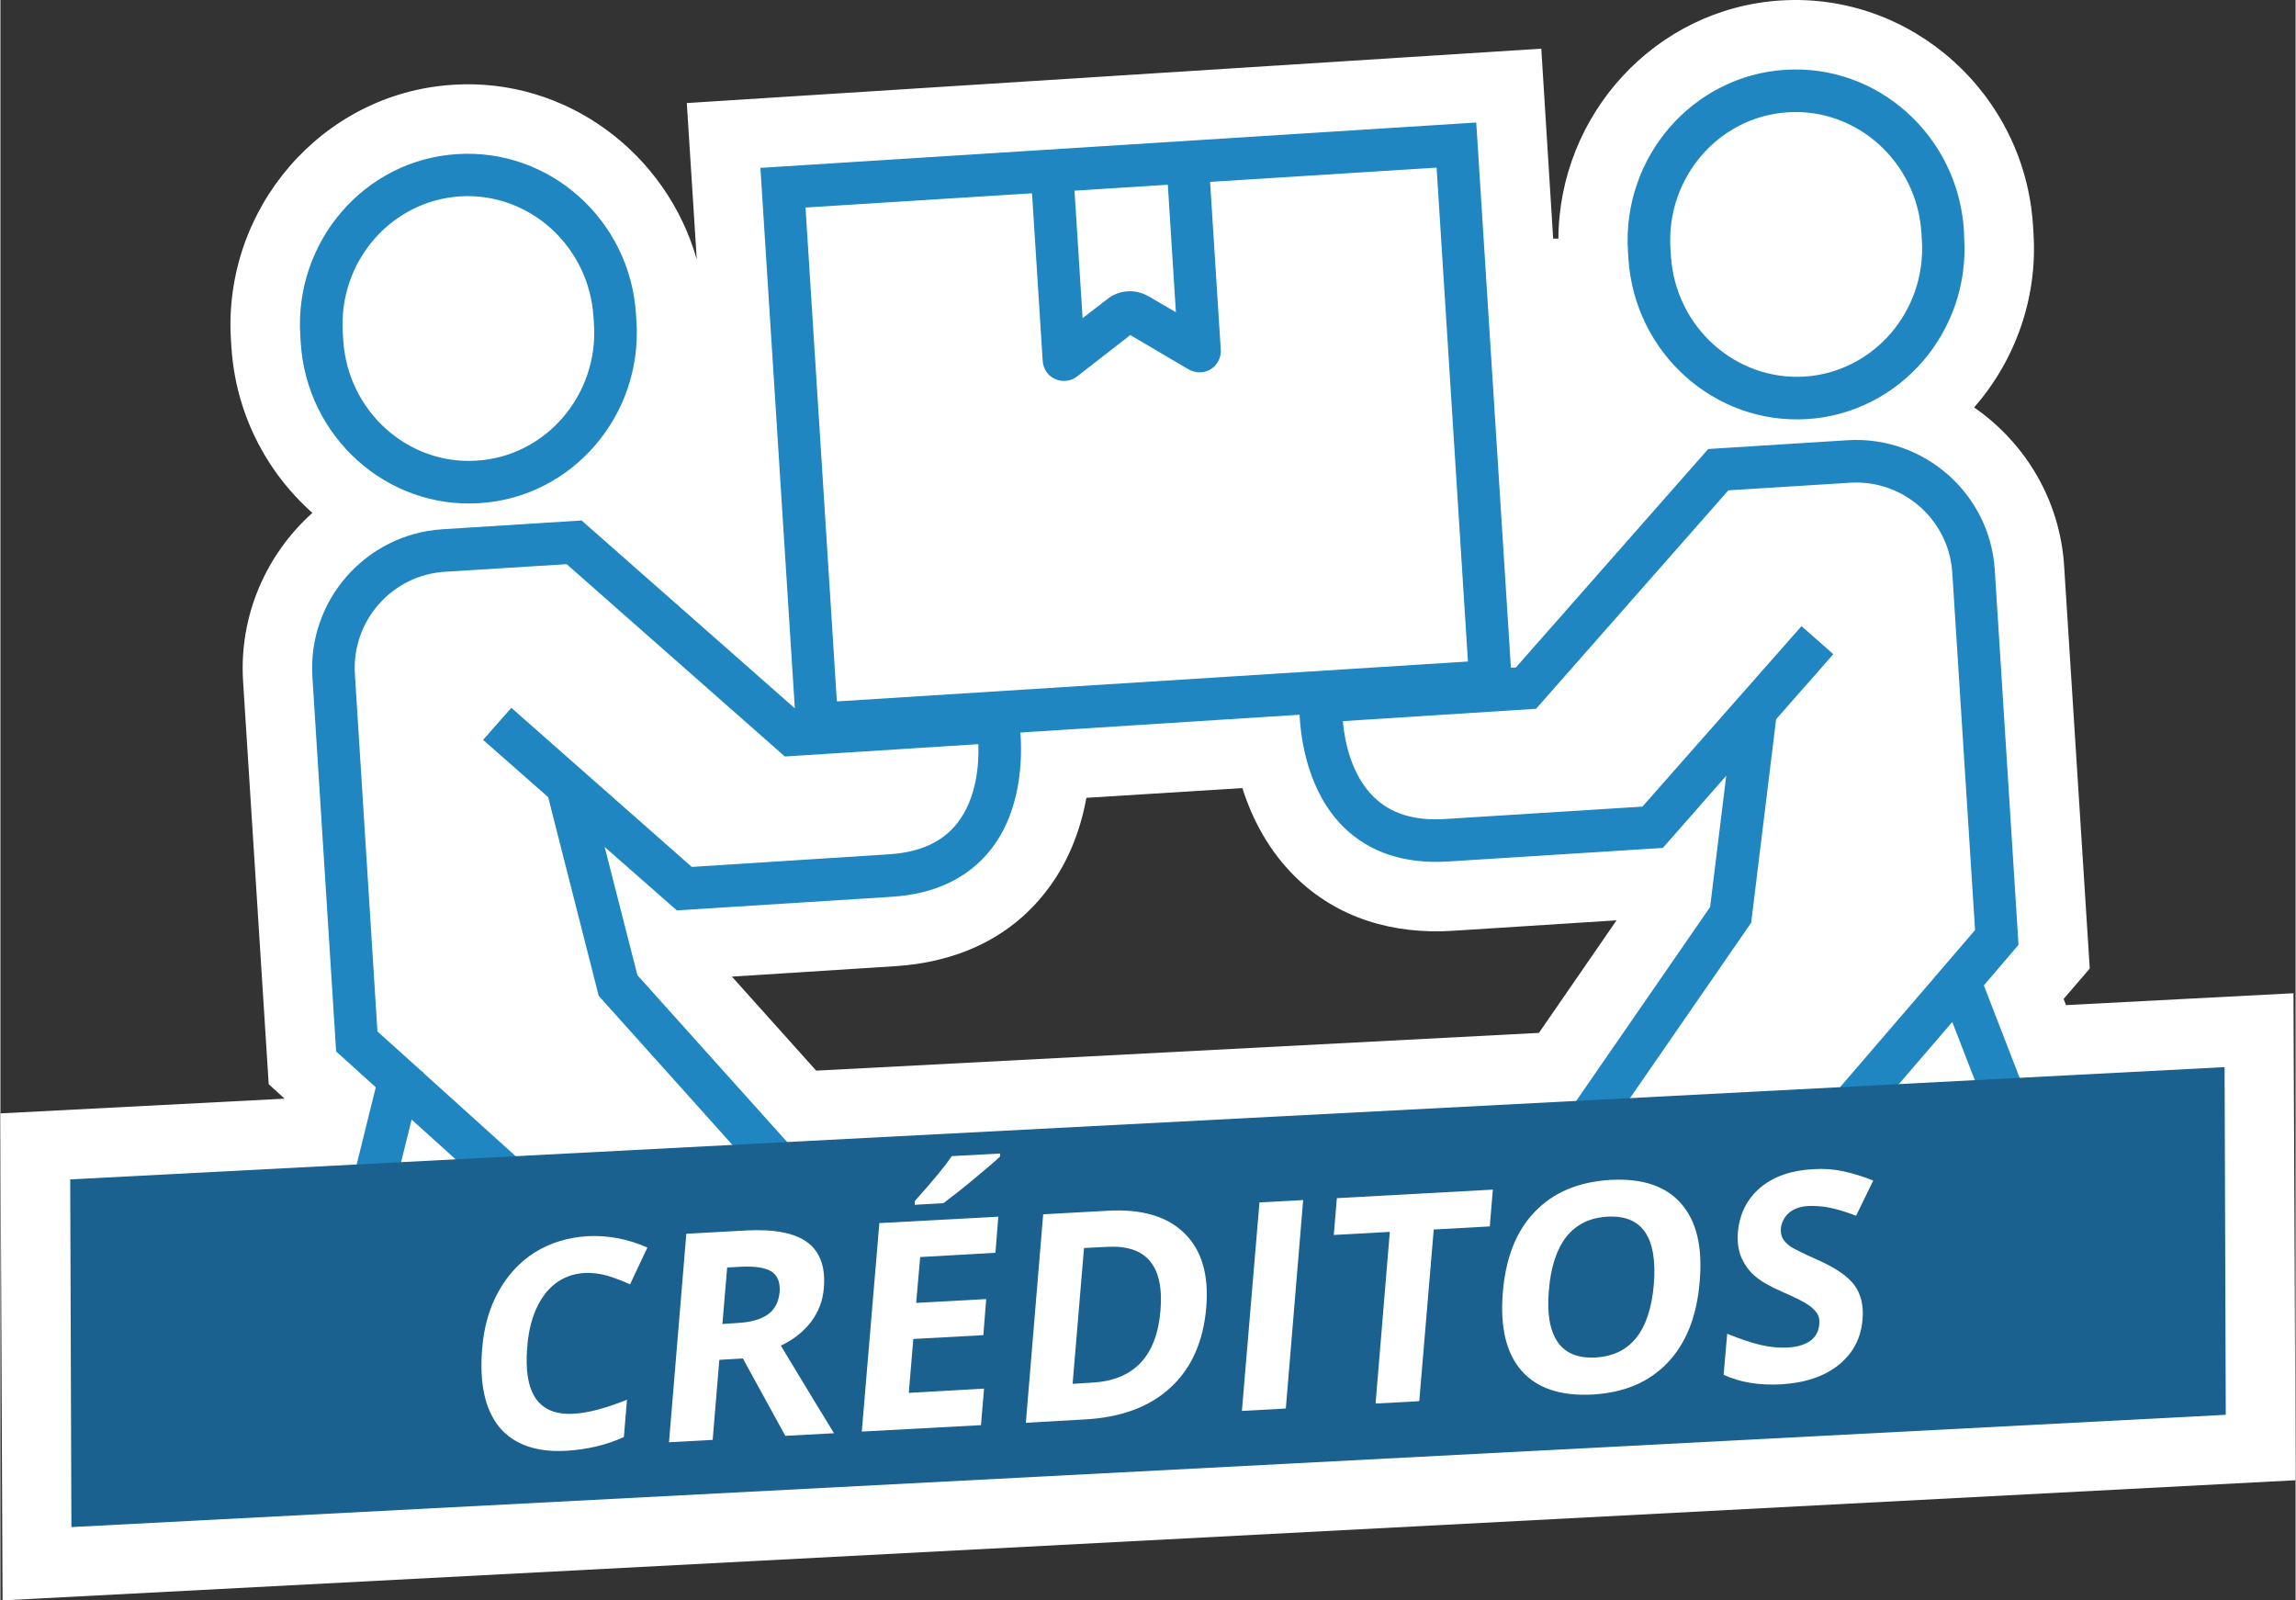
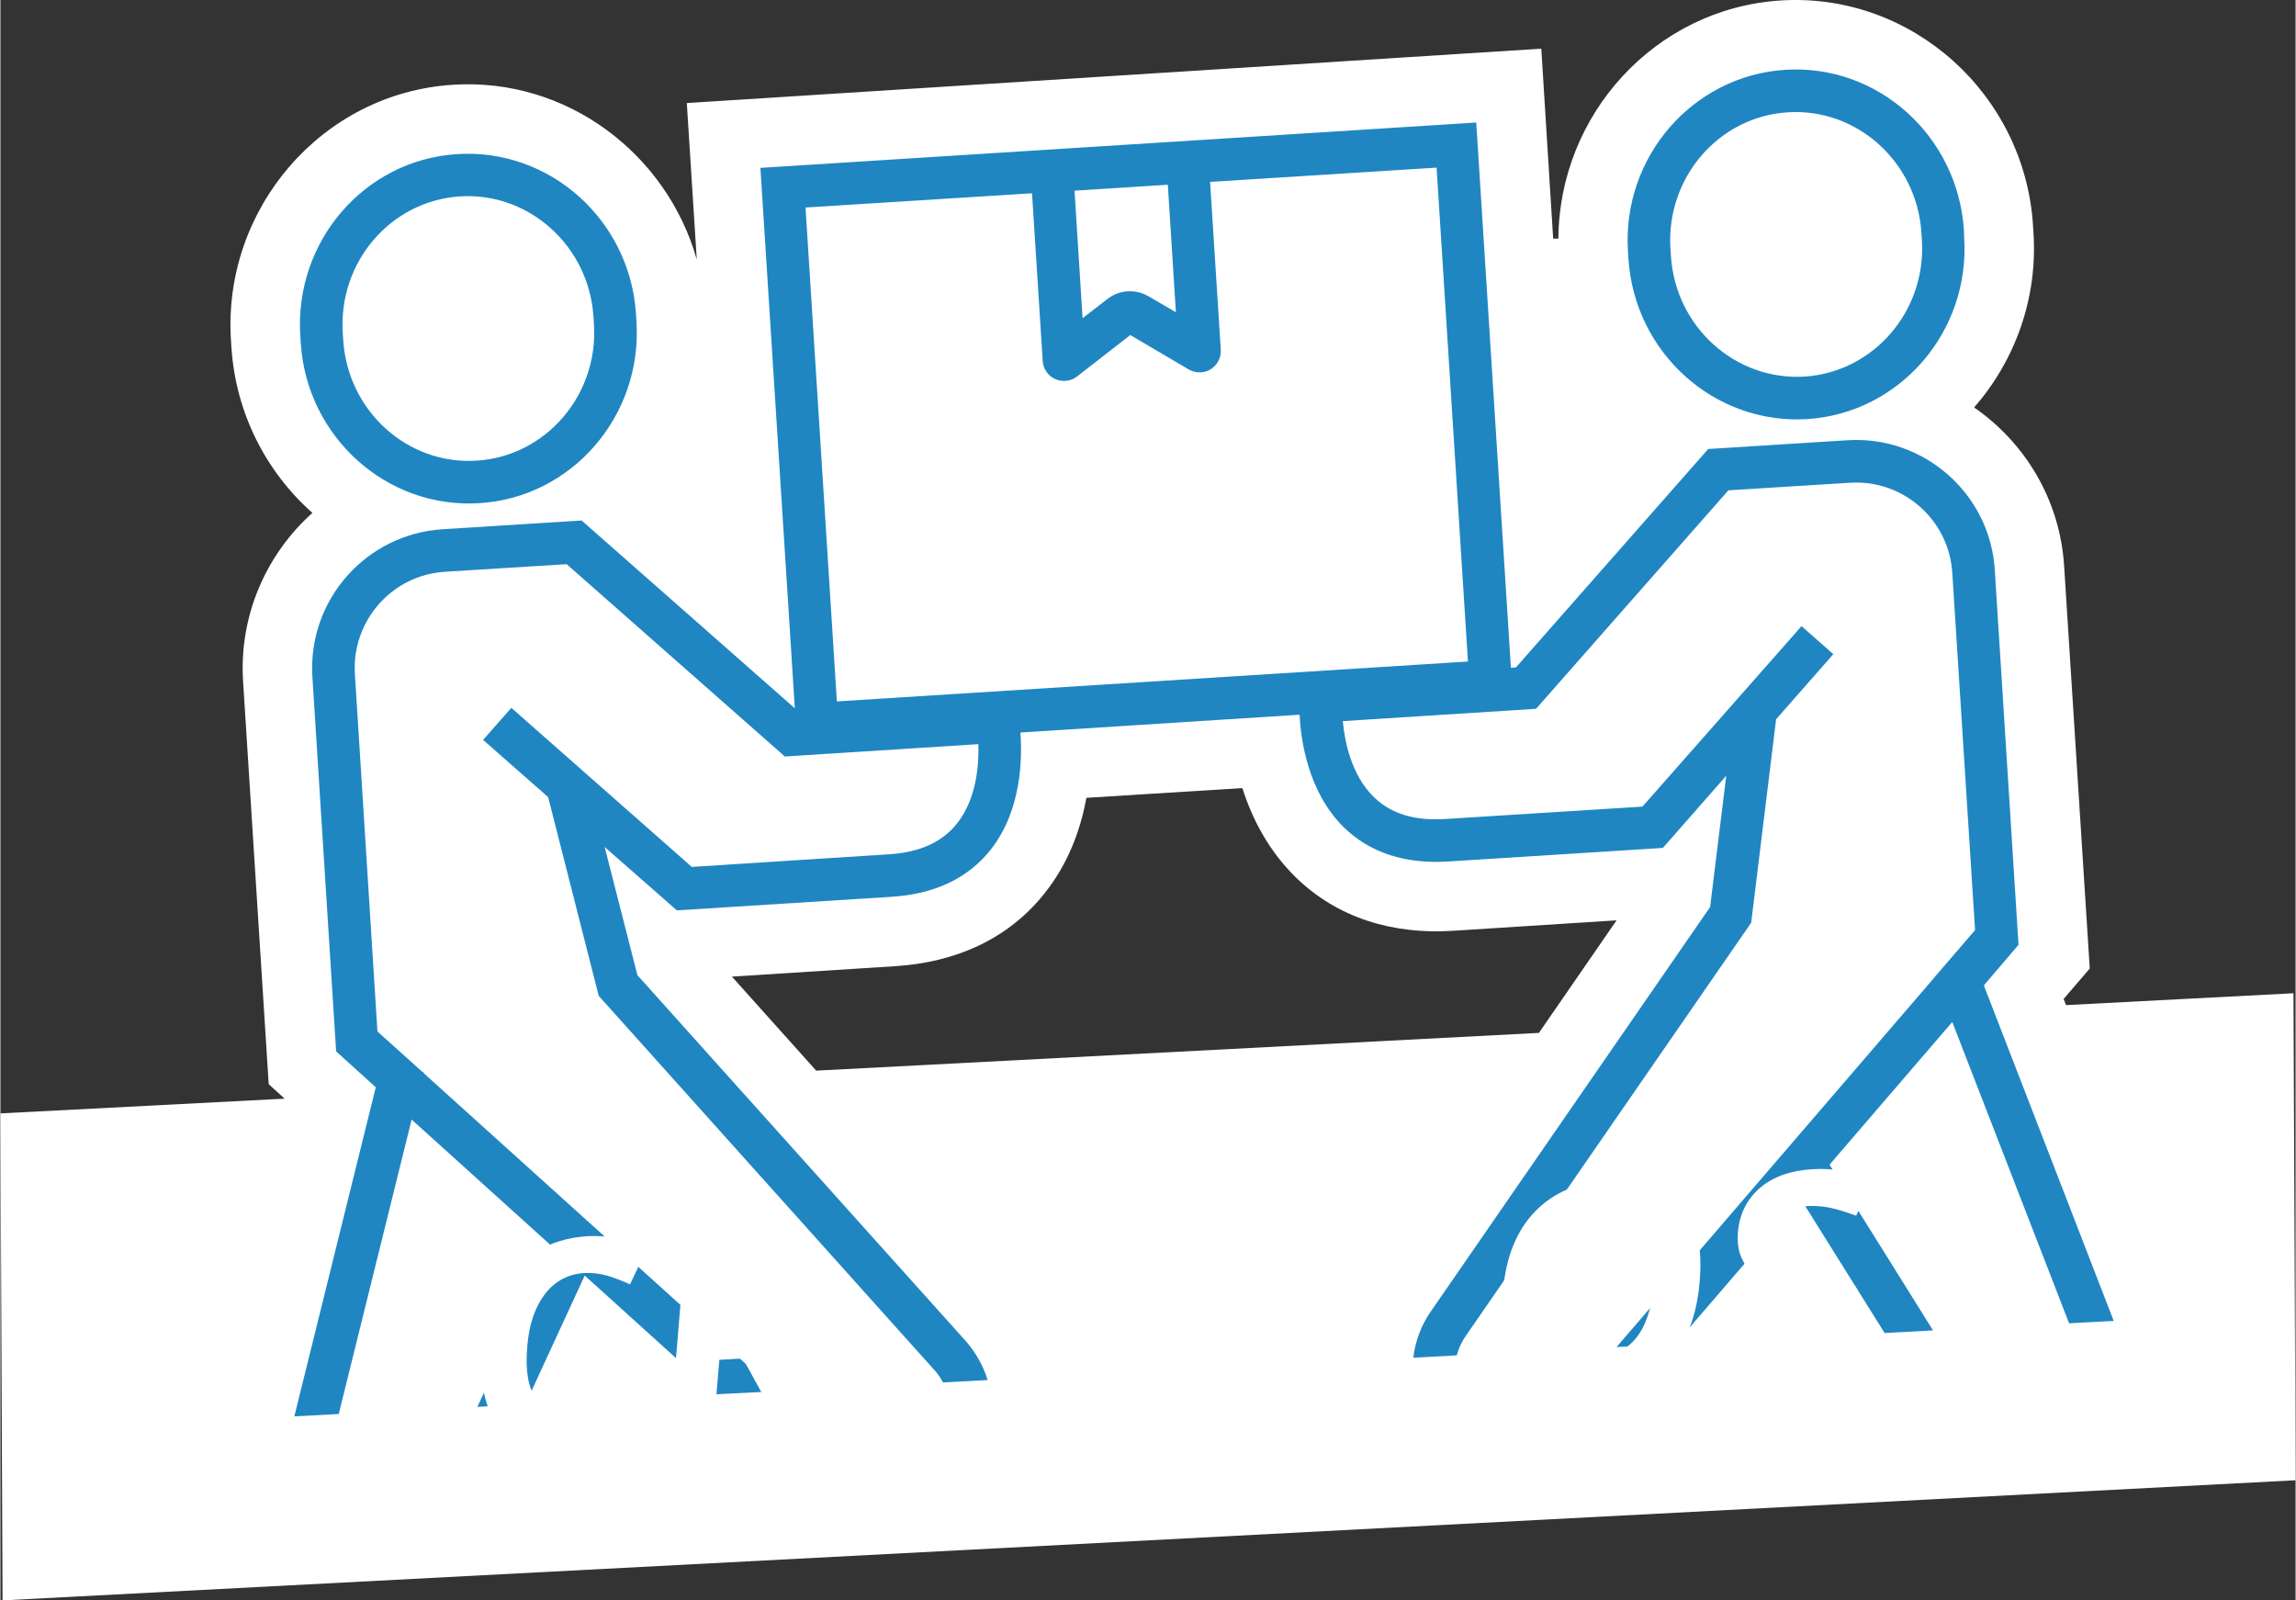
<svg xmlns="http://www.w3.org/2000/svg" xml:space="preserve" width="132px" height="92px" version="1.1" style="shape-rendering:geometricPrecision; text-rendering:geometricPrecision; image-rendering:optimizeQuality; fill-rule:evenodd; clip-rule:evenodd" viewBox="0 0 9.667 6.74">
  <rect x="0" y="0" width="9.667" height="6.74" fill="#333333" stroke="none" />
  <defs>
    <style type="text/css">
   
    .fil2 {fill:#1B6190}
    .fil0 {fill:white}
    .fil1 {fill:#1F86C2;fill-rule:nonzero}
    .fil3 {fill:white;fill-rule:nonzero}
   
  </style>
  </defs>
  <g id="Camada_x0020_1">
    <path class="fil0" d="M1.314 2.16c-0.195,-0.173 -0.323,-0.42 -0.341,-0.697l-0.002 -0.031c-0.035,-0.551 0.381,-1.04 0.935,-1.075 0.48,-0.031 0.901,0.291 1.027,0.736l-0.042 -0.659 3.599 -0.229 0.05 0.8 0.022 0c0.003,-0.521 0.406,-0.969 0.936,-1.003 0.554,-0.035 1.029,0.397 1.063,0.948l0.002 0.032c0.018,0.277 -0.079,0.538 -0.25,0.734 0.214,0.148 0.361,0.388 0.379,0.666l0.108 1.697 -0.11 0.128 0.01 0.026 0.958 -0.05 0.009 2.051 -9.658 0.506 -0.009 -2.051 1.197 -0.062 -0.067 -0.061 -0.108 -1.698c-0.017,-0.277 0.098,-0.534 0.292,-0.708zm2.122 2.349l3.044 -0.159 0.327 -0.474 -0.689 0.044c-0.249,0.016 -0.486,-0.051 -0.666,-0.229 -0.105,-0.104 -0.177,-0.233 -0.221,-0.372l-0.657 0.041c-0.026,0.144 -0.081,0.281 -0.172,0.397 -0.156,0.2 -0.382,0.296 -0.632,0.312l-0.689 0.044 0.355 0.396z" />
    <path class="fil1" d="M7.61 1.765c0.39,-0.025 0.687,-0.368 0.661,-0.765l-0.001 -0.031c-0.026,-0.397 -0.363,-0.7 -0.753,-0.675 -0.39,0.025 -0.687,0.368 -0.662,0.764l0.002 0.032c0.026,0.397 0.363,0.699 0.753,0.675zm-0.576 -0.718l0 0c-0.019,-0.298 0.203,-0.556 0.494,-0.574 0.291,-0.019 0.544,0.209 0.563,0.507l0.002 0.031c0.019,0.299 -0.203,0.556 -0.494,0.575 -0.291,0.018 -0.544,-0.209 -0.563,-0.508l-0.002 -0.031zm1.867 4.516l-0.547 -1.413 0.146 -0.171 -0.1 -1.579c-0.02,-0.321 -0.299,-0.566 -0.62,-0.546l-0.587 0.037 -0.81 0.92 -0.021 0.001 -0.146 -2.296 -3.015 0.191 0.145 2.276 -0.898 -0.791 -0.587 0.037c-0.322,0.021 -0.567,0.299 -0.547,0.621l0.1 1.578 0.167 0.151 -0.343 1.386 0.187 -0.01 0.307 -1.24 0.589 0.532 -0.312 0.678 0.202 -0.011 0.25 -0.542 0.553 0.5 0.253 -0.013 -1.486 -1.341 0.001 -0.003 -0.005 -0.001 -0.189 -0.17 -0.095 -1.505c-0.014,-0.224 0.156,-0.417 0.379,-0.431l0.513 -0.032 0.919 0.81 0.815 -0.052c0.003,0.088 -0.008,0.23 -0.089,0.333l0 0c-0.063,0.08 -0.158,0.123 -0.29,0.131l-0.828 0.053 -0.76 -0.67 -0.119 0.135 0.274 0.241 0.213 0.837 1.412 1.574c0.016,0.017 0.028,0.035 0.038,0.054l0.188 -0.01c-0.018,-0.059 -0.049,-0.115 -0.092,-0.164l-1.383 -1.541 -0.138 -0.54 0.304 0.267 0.902 -0.057c0.184,-0.011 0.326,-0.079 0.421,-0.2 0.13,-0.166 0.132,-0.386 0.124,-0.492l1.176 -0.075c0.005,0.106 0.035,0.324 0.185,0.473 0.11,0.108 0.259,0.157 0.443,0.145l0.902 -0.057 0.267 -0.304 -0.068 0.553 -1.177 1.704c-0.041,0.059 -0.065,0.126 -0.073,0.194l0.183 -0.01c0.007,-0.028 0.02,-0.056 0.038,-0.082l1.202 -1.74 0.105 -0.857 0.241 -0.274 -0.134 -0.118 -0.67 0.76 -0.828 0.052c-0.132,0.009 -0.232,-0.022 -0.304,-0.093 -0.094,-0.092 -0.122,-0.232 -0.13,-0.319l0.814 -0.052 0.81 -0.92 0.513 -0.032c0.223,-0.014 0.416,0.156 0.43,0.379l0.096 1.505 -0.166 0.193 -0.004 0.002 0.001 0.002 -1.341 1.559 0.248 -0.013 0.527 -0.612 0.354 0.566 0.204 -0.011 -0.436 -0.698 0.517 -0.601 0.492 1.269 0.188 -0.01zm-4.377 -4.76l0 0 0.393 -0.025 0.034 0.537 -0.115 -0.067c-0.055,-0.032 -0.123,-0.028 -0.173,0.011l-0.105 0.081 -0.034 -0.537zm-1.133 0.071l0 0 0.954 -0.06 0.045 0.706c0.002,0.033 0.022,0.063 0.052,0.076 0.03,0.014 0.066,0.01 0.092,-0.01l0.225 -0.175 0.246 0.145c0.016,0.009 0.034,0.013 0.051,0.012 0.015,-0.001 0.029,-0.005 0.042,-0.013 0.028,-0.018 0.044,-0.049 0.042,-0.082l-0.045 -0.707 0.954 -0.06 0.132 2.08 -2.658 0.168 -0.132 -2.08zm-1.373 1.245l0 0c0.389,-0.024 0.686,-0.367 0.661,-0.764l-0.002 -0.032c-0.025,-0.396 -0.363,-0.699 -0.753,-0.674 -0.39,0.024 -0.686,0.367 -0.661,0.764l0.002 0.031c0.025,0.397 0.363,0.7 0.753,0.675zm-0.576 -0.717l0 0c-0.019,-0.299 0.202,-0.556 0.494,-0.575 0.291,-0.018 0.543,0.209 0.562,0.508l0.002 0.031c0.019,0.298 -0.203,0.556 -0.494,0.574 -0.291,0.019 -0.543,-0.209 -0.562,-0.507l-0.002 -0.031z" />
-     <rect class="fil2" transform="matrix(0.806 -0.042 0.002 0.589 0.294 4.967)" width="11.258" height="2.486" />
    <path class="fil3" d="M2.462 5.361c-0.069,0.004 -0.125,0.033 -0.168,0.088 -0.042,0.055 -0.068,0.129 -0.075,0.223 -0.017,0.196 0.048,0.29 0.194,0.282 0.061,-0.003 0.136,-0.023 0.226,-0.059l-0.013 0.157c-0.074,0.034 -0.156,0.053 -0.244,0.058 -0.126,0.007 -0.22,-0.027 -0.281,-0.1 -0.06,-0.074 -0.084,-0.184 -0.072,-0.329 0.007,-0.091 0.03,-0.172 0.069,-0.242 0.039,-0.07 0.091,-0.126 0.155,-0.166 0.065,-0.04 0.139,-0.062 0.222,-0.067 0.085,-0.004 0.168,0.012 0.25,0.048l-0.073 0.155c-0.031,-0.014 -0.062,-0.026 -0.094,-0.036 -0.032,-0.009 -0.064,-0.013 -0.096,-0.012z" />
    <path id="1" class="fil3" d="M3.041 5.576l0.06 -0.004c0.058,-0.003 0.102,-0.015 0.131,-0.036 0.03,-0.021 0.046,-0.053 0.05,-0.095 0.003,-0.042 -0.009,-0.07 -0.036,-0.087 -0.027,-0.016 -0.07,-0.022 -0.129,-0.019l-0.056 0.003 -0.02 0.238zm-0.013 0.151l-0.028 0.337 -0.184 0.01 0.073 -0.878 0.254 -0.014c0.118,-0.006 0.204,0.011 0.257,0.051 0.053,0.04 0.076,0.105 0.068,0.193 -0.004,0.052 -0.022,0.098 -0.053,0.14 -0.032,0.042 -0.074,0.076 -0.128,0.101 0.115,0.19 0.189,0.313 0.224,0.369l-0.205 0.011 -0.179 -0.326 -0.099 0.006z" />
-     <path id="2" class="fil3" d="M4.13 6.002l-0.502 0.027 0.074 -0.878 0.501 -0.027 -0.012 0.152 -0.317 0.018 -0.017 0.193 0.295 -0.016 -0.012 0.152 -0.295 0.016 -0.019 0.227 0.317 -0.018 -0.013 0.154zm-0.279 -0.928l0.001 -0.017c0.075,-0.083 0.127,-0.146 0.155,-0.188l0.204 -0.011 -0.001 0.013c-0.023,0.022 -0.061,0.054 -0.114,0.098 -0.053,0.044 -0.095,0.076 -0.124,0.098l-0.121 0.007z" />
-     <path id="3" class="fil3" d="M5.079 5.505c-0.012,0.144 -0.062,0.257 -0.15,0.338 -0.088,0.082 -0.209,0.127 -0.364,0.135l-0.246 0.014 0.073 -0.878 0.273 -0.015c0.143,-0.008 0.25,0.024 0.322,0.095 0.073,0.071 0.103,0.175 0.092,0.311zm-0.193 0.015c0.016,-0.189 -0.059,-0.278 -0.224,-0.269l-0.098 0.005 -0.048 0.572 0.08 -0.005c0.177,-0.009 0.274,-0.11 0.29,-0.303z" />
-     <polygon id="4" class="fil3" points="5.229,5.942 5.303,5.064 5.487,5.054 5.414,5.932 " />
-     <polygon id="5" class="fil3" points="5.976,5.901 5.792,5.911 5.852,5.188 5.616,5.201 5.629,5.046 6.286,5.01 6.273,5.165 6.037,5.178 " />
-     <path id="6" class="fil3" d="M7.157 5.398c-0.012,0.146 -0.057,0.259 -0.135,0.341 -0.078,0.082 -0.184,0.127 -0.317,0.134 -0.133,0.007 -0.233,-0.026 -0.298,-0.1 -0.065,-0.074 -0.091,-0.184 -0.079,-0.33 0.012,-0.147 0.057,-0.26 0.136,-0.341 0.078,-0.081 0.184,-0.125 0.318,-0.133 0.133,-0.007 0.233,0.026 0.297,0.1 0.065,0.074 0.091,0.183 0.078,0.329zm-0.635 0.035c-0.009,0.098 0.004,0.171 0.037,0.219 0.032,0.047 0.086,0.069 0.159,0.065 0.148,-0.008 0.229,-0.111 0.246,-0.308 0.016,-0.198 -0.049,-0.293 -0.195,-0.285 -0.074,0.004 -0.131,0.032 -0.173,0.084 -0.041,0.052 -0.066,0.127 -0.074,0.225z" />
+     <path id="6" class="fil3" d="M7.157 5.398c-0.012,0.146 -0.057,0.259 -0.135,0.341 -0.078,0.082 -0.184,0.127 -0.317,0.134 -0.133,0.007 -0.233,-0.026 -0.298,-0.1 -0.065,-0.074 -0.091,-0.184 -0.079,-0.33 0.012,-0.147 0.057,-0.26 0.136,-0.341 0.078,-0.081 0.184,-0.125 0.318,-0.133 0.133,-0.007 0.233,0.026 0.297,0.1 0.065,0.074 0.091,0.183 0.078,0.329m-0.635 0.035c-0.009,0.098 0.004,0.171 0.037,0.219 0.032,0.047 0.086,0.069 0.159,0.065 0.148,-0.008 0.229,-0.111 0.246,-0.308 0.016,-0.198 -0.049,-0.293 -0.195,-0.285 -0.074,0.004 -0.131,0.032 -0.173,0.084 -0.041,0.052 -0.066,0.127 -0.074,0.225z" />
    <path id="7" class="fil3" d="M7.843 5.556c-0.006,0.08 -0.04,0.143 -0.1,0.192 -0.061,0.049 -0.142,0.076 -0.242,0.082 -0.093,0.005 -0.174,-0.008 -0.243,-0.04l0.015 -0.173c0.056,0.023 0.105,0.039 0.144,0.048 0.04,0.009 0.077,0.012 0.111,0.01 0.04,-0.002 0.072,-0.012 0.095,-0.028 0.023,-0.017 0.036,-0.041 0.038,-0.072 0.002,-0.017 -0.002,-0.032 -0.01,-0.045 -0.009,-0.013 -0.022,-0.025 -0.039,-0.036 -0.017,-0.012 -0.053,-0.03 -0.108,-0.054 -0.051,-0.022 -0.089,-0.044 -0.114,-0.066 -0.025,-0.021 -0.043,-0.047 -0.057,-0.077 -0.013,-0.03 -0.018,-0.066 -0.015,-0.107 0.007,-0.078 0.038,-0.14 0.094,-0.188 0.056,-0.047 0.13,-0.073 0.222,-0.078 0.046,-0.003 0.088,0 0.129,0.009 0.04,0.009 0.081,0.021 0.125,0.039l-0.072 0.148c-0.045,-0.017 -0.082,-0.028 -0.112,-0.034 -0.03,-0.006 -0.059,-0.008 -0.089,-0.007 -0.035,0.002 -0.062,0.012 -0.082,0.029 -0.02,0.018 -0.031,0.04 -0.034,0.066 -0.001,0.016 0.002,0.031 0.008,0.042 0.007,0.012 0.018,0.023 0.033,0.034 0.016,0.01 0.053,0.029 0.112,0.055 0.079,0.035 0.131,0.071 0.158,0.109 0.027,0.038 0.038,0.085 0.033,0.142z" />
  </g>
</svg>